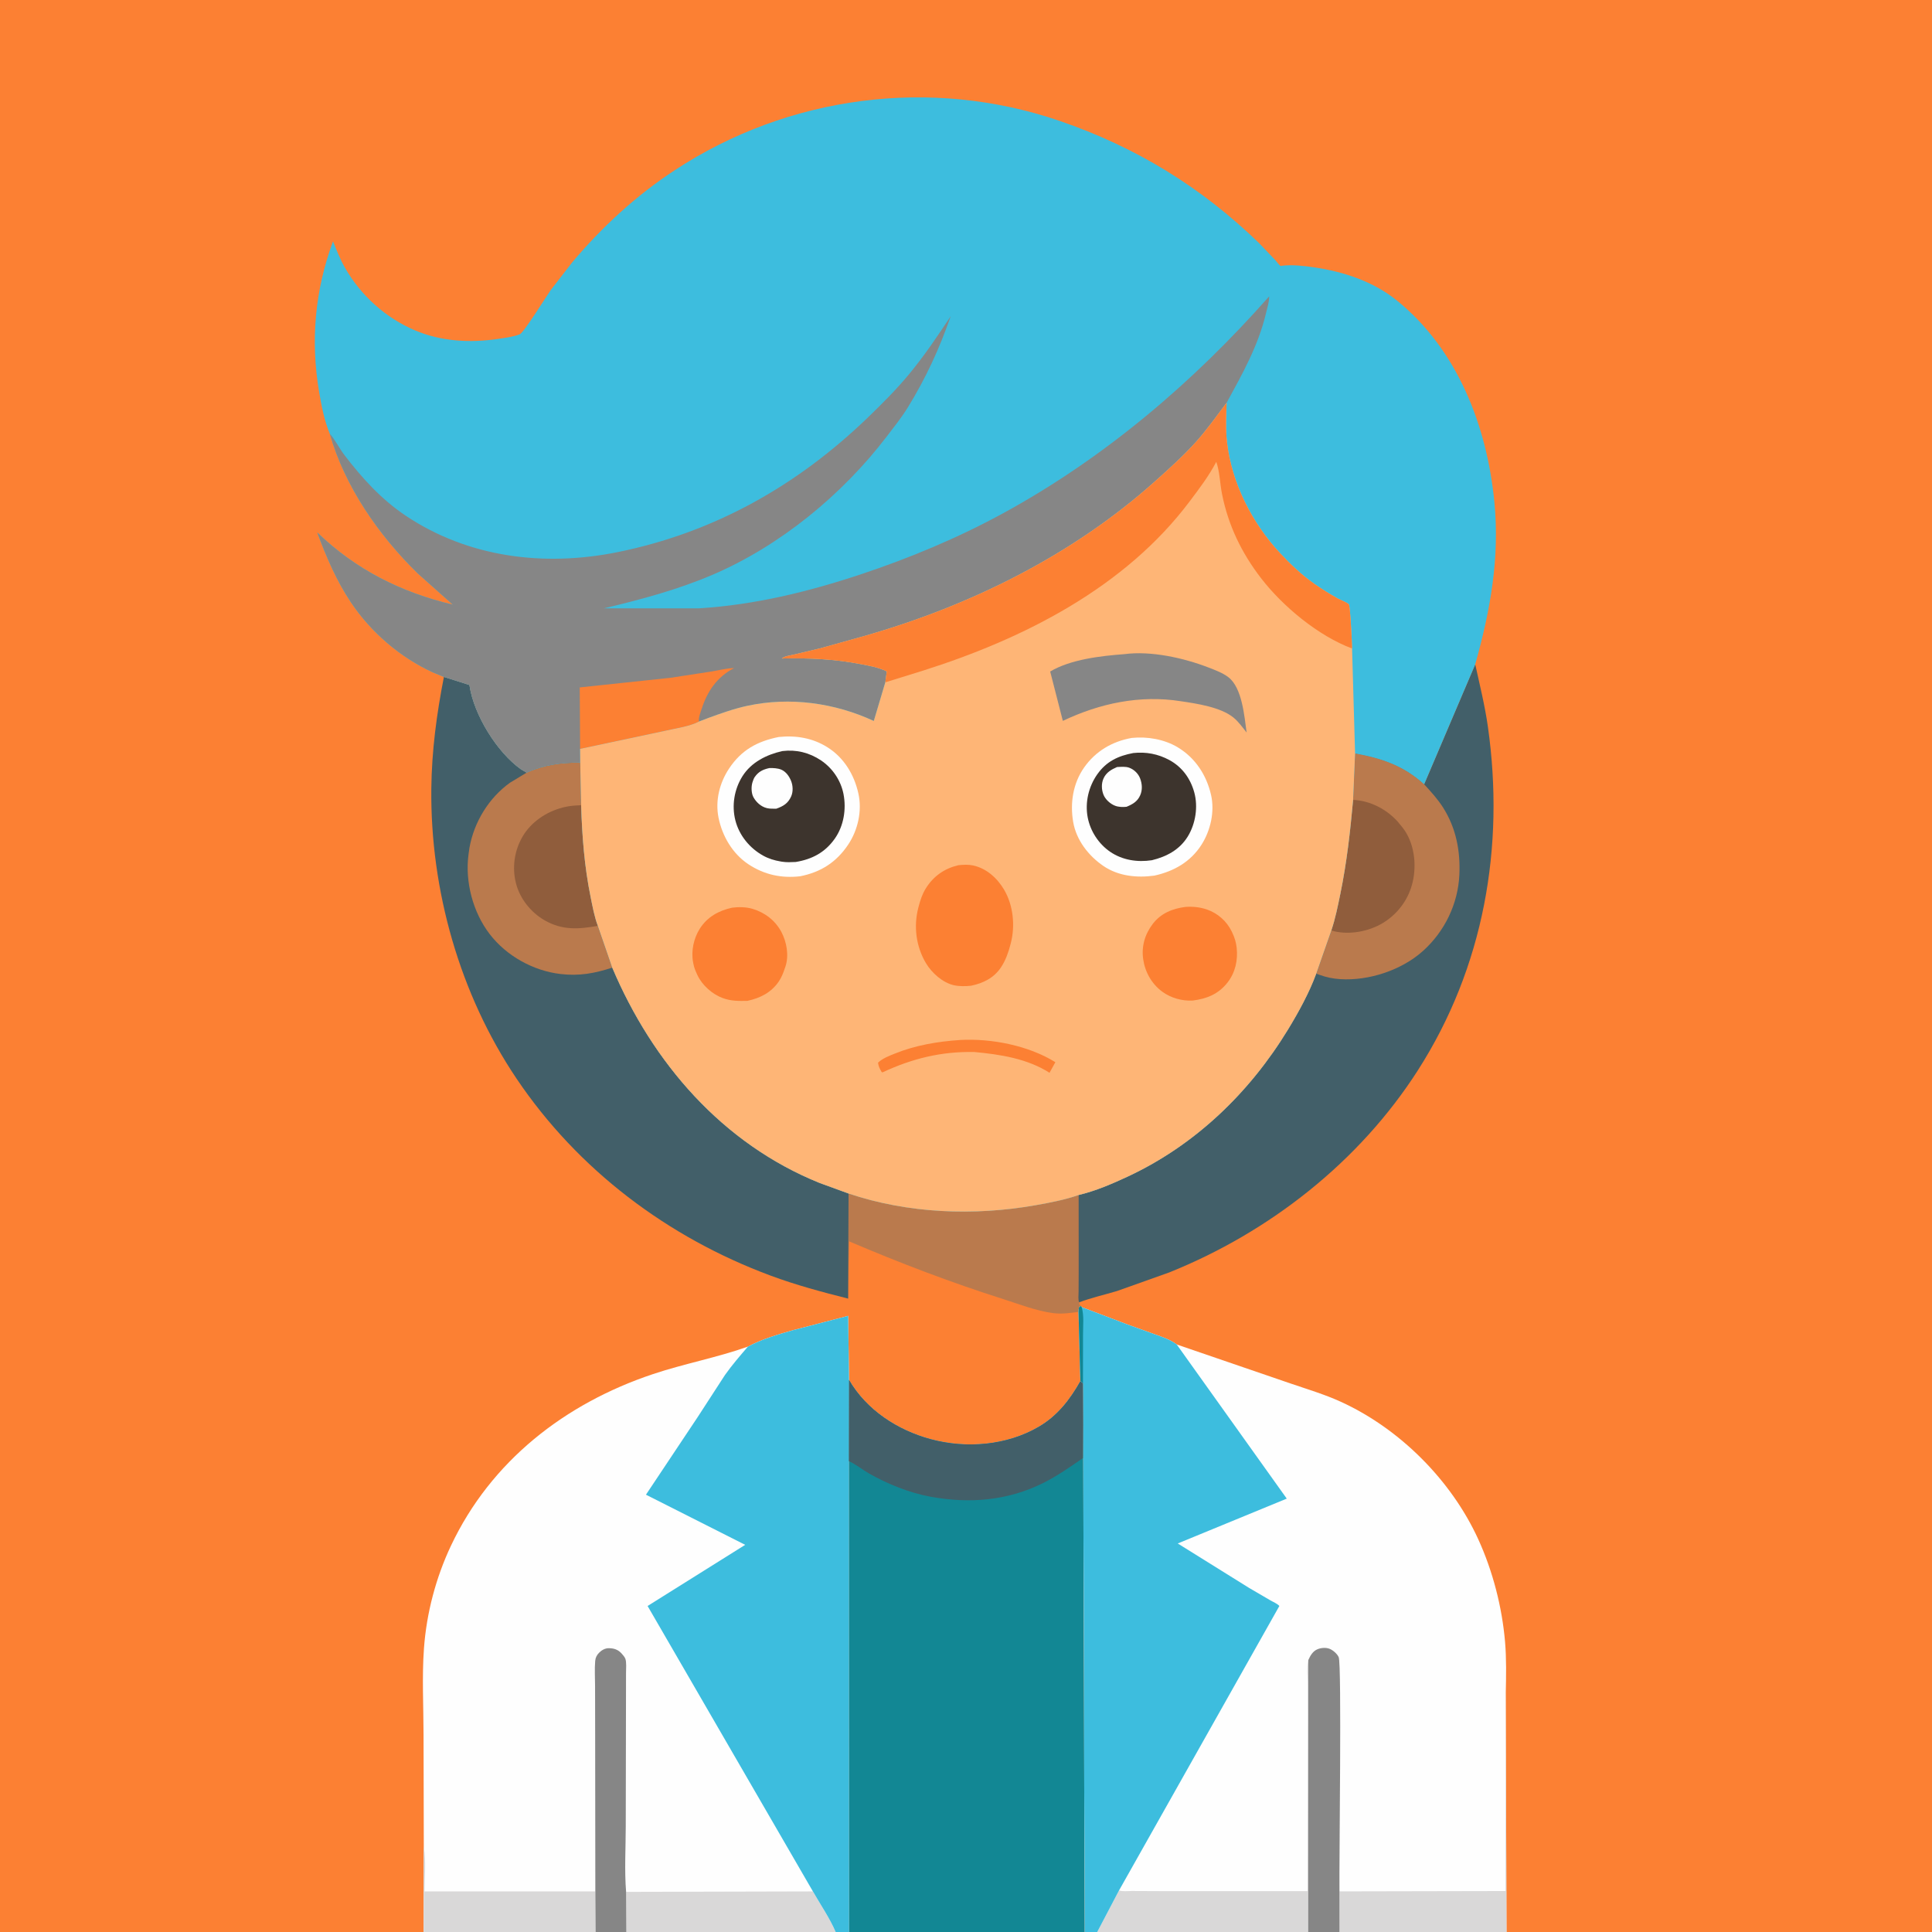
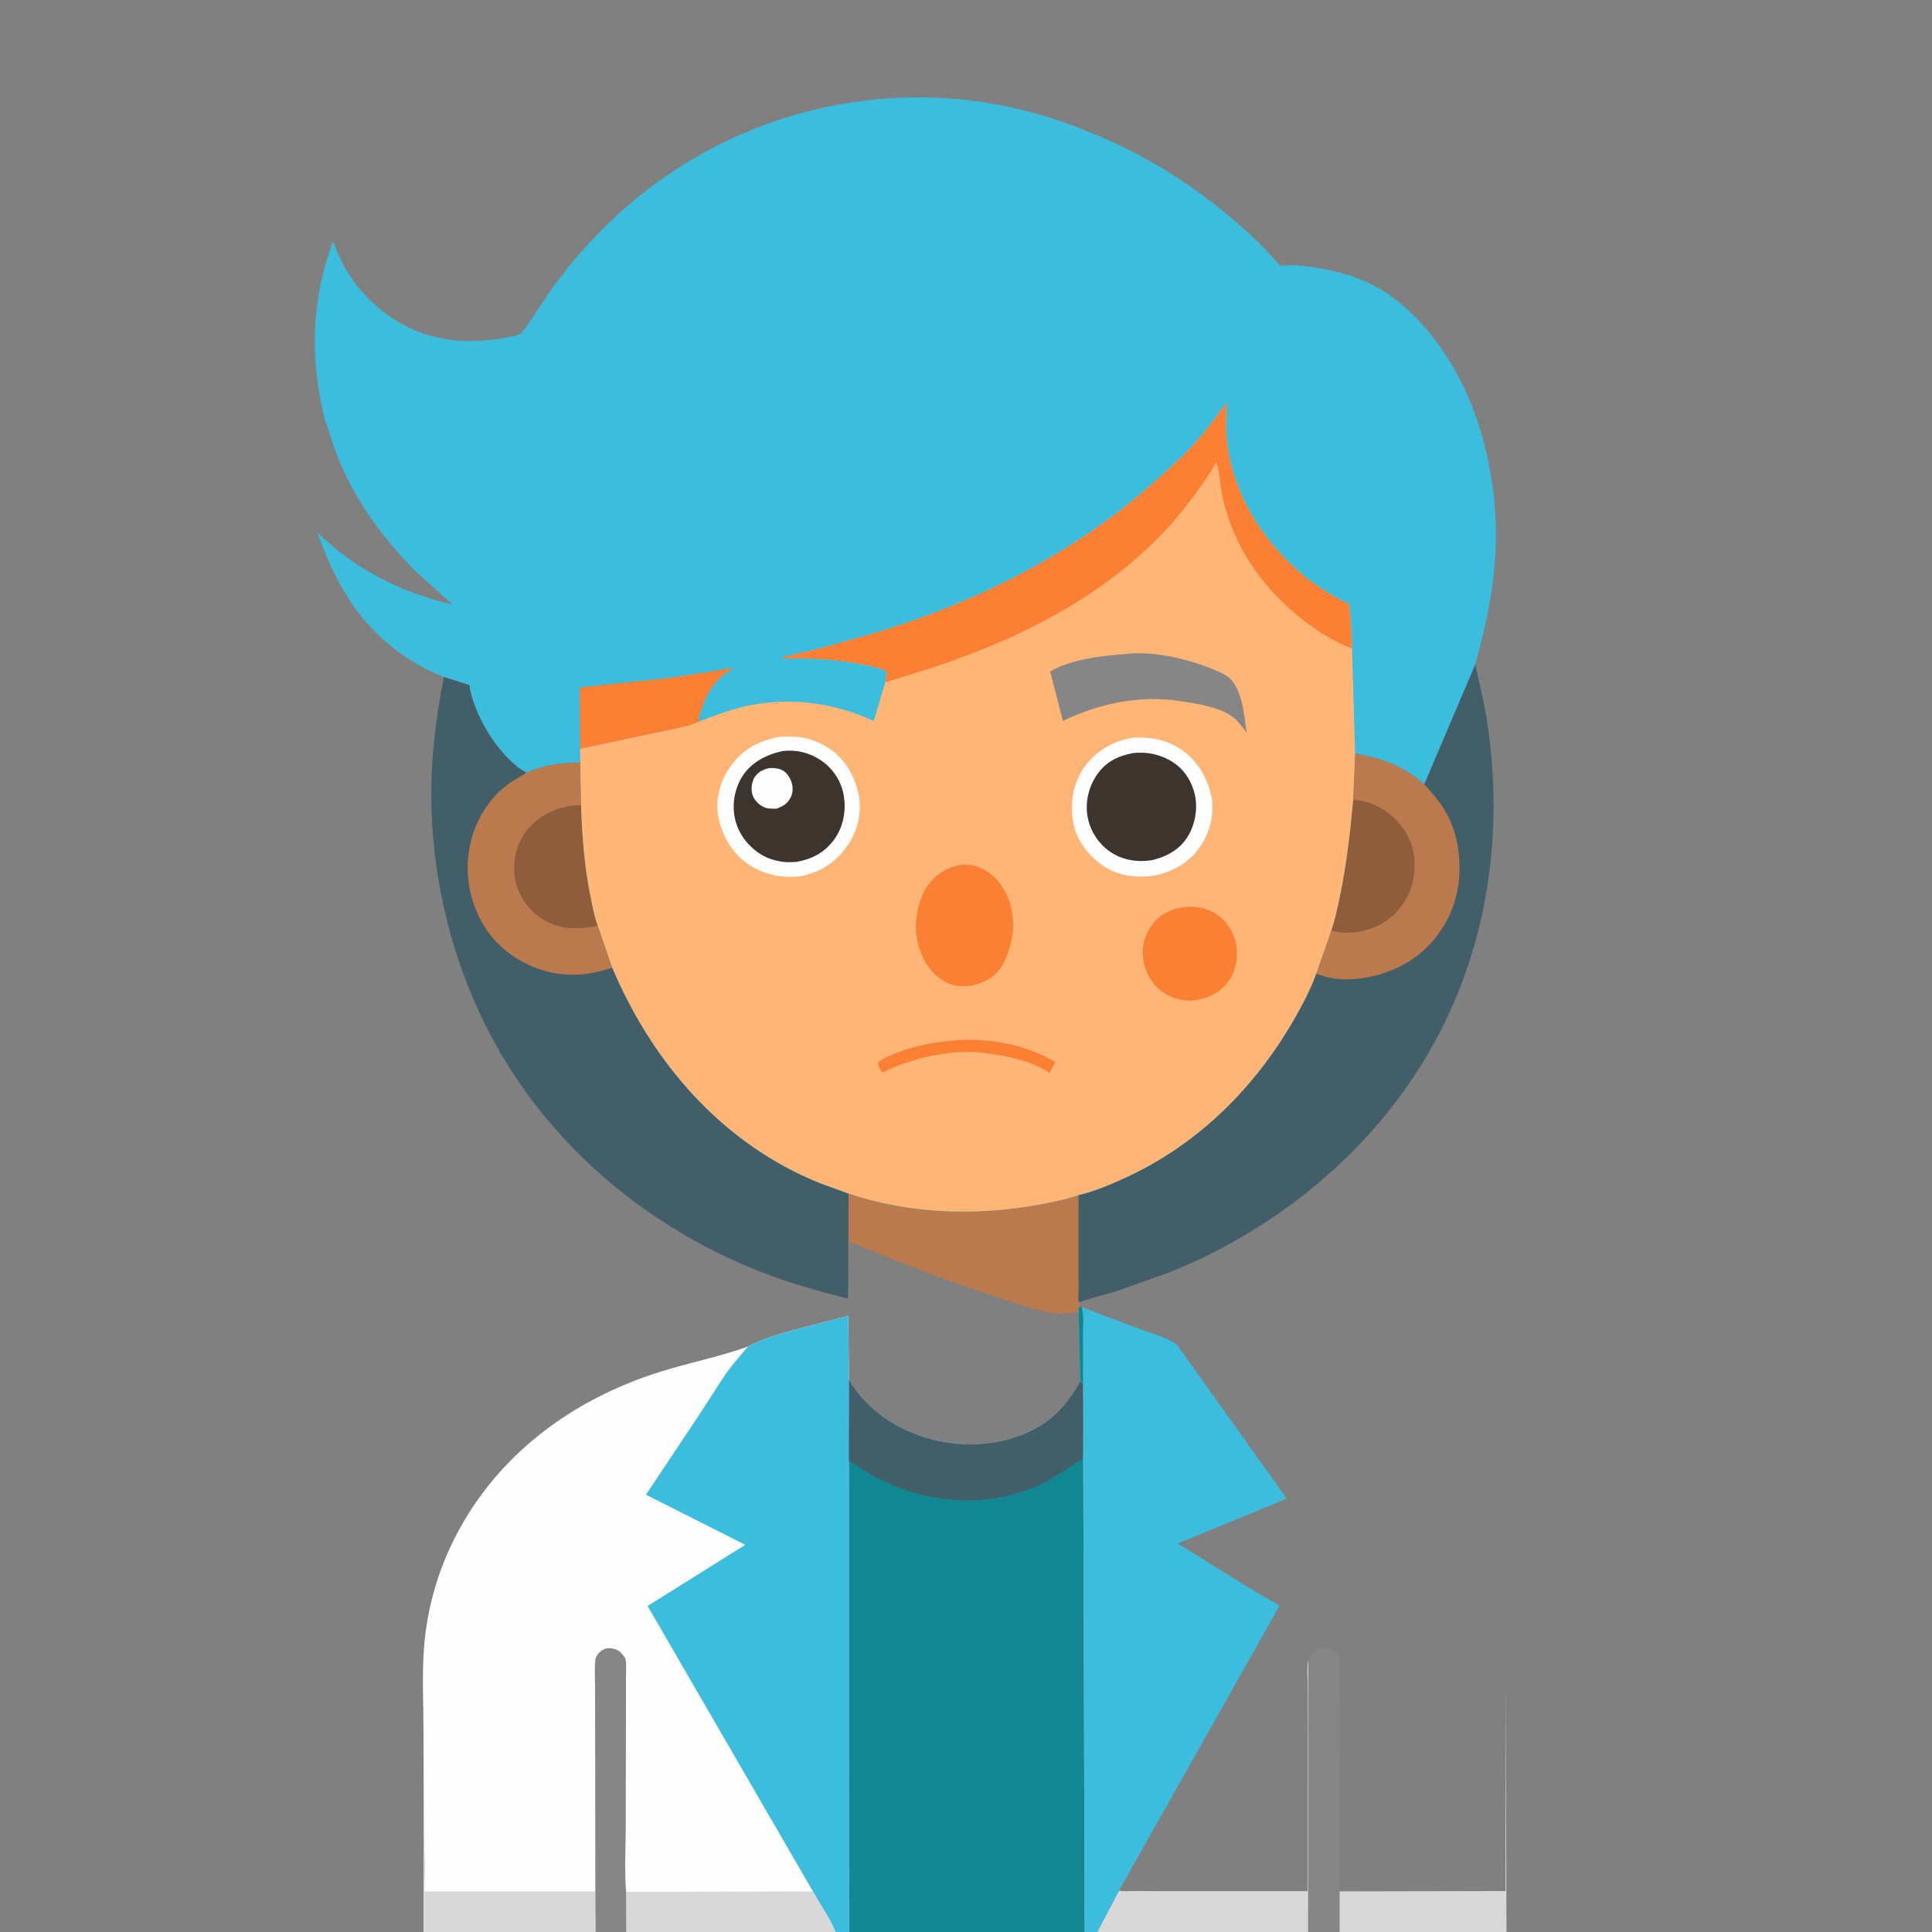
<svg xmlns="http://www.w3.org/2000/svg" version="1.1" style="display: block;" viewBox="0 0 2048 2048" width="1024" height="1024">
  <rect x="0" y="0" width="2048" height="2048" fill="#808080" stroke="none" />
-   <path transform="translate(0,0)" fill="rgb(252,128,51)" d="M 449.034 2048 L -0 2048 L 0 -0 L 2048 0 L 2048 2048 L 1596.94 2048 L 1419.92 2048 L 1386.73 2048 L 1163.1 2048 L 1149.79 2048 L 900.03 2048 L 885.853 2048 L 663.938 2048 L 631.362 2048 L 449.034 2048 z" />
  <path transform="translate(0,0)" fill="rgb(186,122,77)" d="M 899.503 1265.17 C 962.313 1286.4 1032.43 1289.1 1097.49 1277.62 C 1112.67 1274.95 1128.8 1271.89 1143.33 1266.76 L 1143.38 1347.92 L 1143.25 1369.59 C 1143.23 1372.96 1142.61 1377.41 1143.86 1380.57 C 1144.16 1382.85 1144.08 1382.82 1145.79 1384.34 L 1143.67 1385.99 L 1143.28 1390.62 C 1134.02 1391.94 1125.38 1393.15 1116 1391.91 C 1098.41 1389.57 1080.45 1382.49 1063.56 1377.12 C 1007.84 1359.41 953.881 1338.82 900.141 1315.9 L 899.314 1356.33 L 899.191 1357.52 L 899.503 1265.17 z" />
  <path transform="translate(0,0)" fill="rgb(66,95,105)" d="M 1563.8 704.221 C 1568.62 726.16 1574.07 748.069 1577.23 770.333 C 1595.31 897.659 1572.98 1025.29 1503.04 1134.52 C 1440.96 1231.48 1345.87 1306.04 1239.44 1348.83 L 1184.09 1368.54 C 1170.83 1372.54 1156.78 1375.63 1143.86 1380.57 C 1142.61 1377.41 1143.23 1372.96 1143.25 1369.59 L 1143.38 1347.92 L 1143.33 1266.76 C 1161.14 1262.53 1178.79 1254.97 1195.35 1247.25 C 1266.92 1213.86 1324.5 1158.34 1365.34 1091.3 C 1376.53 1072.92 1387.82 1052.38 1395.22 1032.16 L 1411.29 986.229 C 1415.51 973.79 1418.18 960.317 1420.83 947.454 C 1427.63 914.456 1431.28 881.434 1434.35 847.931 L 1436.44 798.673 C 1464.88 803.81 1487.88 811.603 1509.65 831.365 L 1563.8 704.221 z" />
  <path transform="translate(0,0)" fill="rgb(186,122,77)" d="M 1436.44 798.673 C 1464.88 803.81 1487.88 811.603 1509.65 831.365 C 1516.89 839.257 1524.27 847.329 1529.98 856.432 C 1543.49 877.958 1548.09 901.87 1547 927 C 1545.66 958.137 1531.35 987.555 1508.2 1008.25 C 1485.51 1028.53 1450.76 1039.89 1420.6 1037.93 C 1412.92 1037.44 1405.93 1035.97 1398.71 1033.36 L 1395.22 1032.16 L 1411.29 986.229 C 1415.51 973.79 1418.18 960.317 1420.83 947.454 C 1427.63 914.456 1431.28 881.434 1434.35 847.931 L 1436.44 798.673 z" />
  <path transform="translate(0,0)" fill="rgb(144,93,60)" d="M 1434.35 847.931 C 1452.32 848.685 1469.52 857.62 1481.5 870.818 L 1485.8 876.026 L 1486.79 877.267 C 1492.79 884.871 1496.63 894.543 1498.26 904 L 1498.51 905.352 C 1500.13 914.798 1499.68 926.745 1497.23 936 L 1496.84 937.507 C 1492.23 954.903 1480.5 969.908 1465 978.944 C 1450.53 987.378 1430.89 991.079 1414.4 987.209 L 1411.29 986.229 C 1415.51 973.79 1418.18 960.317 1420.83 947.454 C 1427.63 914.456 1431.28 881.434 1434.35 847.931 z" />
  <path transform="translate(0,0)" fill="rgb(66,95,105)" d="M 470.563 717.544 L 497.659 726.13 L 497.793 727.081 C 502.471 757.813 526.658 797.302 552.149 815.399 L 558.305 819.025 C 577.02 810.617 594.822 808.397 615.095 808.32 L 616.027 853.565 C 617.06 886.462 619.478 918.551 626.092 950.891 C 628.134 960.878 630.109 971.95 633.758 981.451 L 649.026 1025.72 C 691.677 1126.42 765.592 1212.31 868.853 1253.98 L 899.503 1265.17 L 899.191 1357.52 L 899.104 1376.59 C 871.429 1369.62 843.648 1362.15 816.879 1352.21 C 707.879 1311.74 612.631 1240.08 547.499 1143.29 C 487.34 1053.9 456.047 943.428 457.218 835.854 C 457.654 795.801 462.886 756.79 470.563 717.544 z" />
  <path transform="translate(0,0)" fill="rgb(186,122,77)" d="M 615.095 808.32 L 616.027 853.565 C 617.06 886.462 619.478 918.551 626.092 950.891 C 628.134 960.878 630.109 971.95 633.758 981.451 L 649.026 1025.72 C 630.231 1031.84 614.093 1034.82 594.149 1032.49 C 565.256 1029.13 536.833 1013.29 519.104 990.204 C 501.245 966.946 492.744 934.532 496.682 905.469 L 496.956 903.5 L 497.645 898.643 C 502.498 871.421 518.178 845.739 540.668 829.66 L 558.305 819.025 C 577.02 810.617 594.822 808.397 615.095 808.32 z" />
  <path transform="translate(0,0)" fill="rgb(144,93,60)" d="M 633.758 981.451 C 613.27 985.025 596.262 986.388 577.342 975.571 C 562.897 967.313 551.286 952.842 547.051 936.715 C 542.617 919.827 545.196 901.671 554.04 886.63 C 563.077 871.263 579.233 860.454 596.312 856.066 L 597.95 855.655 C 603.966 854.106 609.855 853.862 616.027 853.565 C 617.06 886.462 619.478 918.551 626.092 950.891 C 628.134 960.878 630.109 971.95 633.758 981.451 z" />
-   <path transform="translate(0,0)" fill="rgb(254,254,254)" d="M 1143.28 1390.62 L 1143.67 1385.99 L 1145.79 1384.34 L 1146.63 1385.6 L 1195.28 1404.04 L 1223.97 1414.36 C 1232.45 1417.42 1240.04 1419.77 1247.39 1425.21 L 1368.41 1466.68 C 1386.22 1472.79 1404.22 1478.12 1421.38 1485.96 C 1483.78 1514.47 1538.34 1569.04 1566.93 1631.5 C 1582.43 1665.36 1592.25 1703.46 1595.43 1740.5 C 1596.94 1758.21 1596.57 1776.85 1596.19 1794.63 L 1596.94 2048 L 1419.92 2048 L 1386.73 2048 L 1163.1 2048 L 1149.79 2048 L 1148.16 1509.79 L 1147.98 1466.56 L 1145.25 1464.12 L 1143.28 1390.62 z" />
  <path transform="translate(0,0)" fill="rgb(217,216,216)" d="M 1596.19 1794.63 L 1596.94 2048 L 1419.92 2048 L 1419.88 2004.93 L 1595.92 2004.57 L 1596.1 1795.95 L 1596.19 1794.63 z" />
  <path transform="translate(0,0)" fill="rgb(217,216,216)" d="M 1386.89 1759.7 L 1386.73 2048 L 1163.1 2048 L 1186.22 2003.93 C 1189.9 2005.31 1195.67 2004.52 1199.72 2004.54 L 1231.76 2004.68 L 1386.06 2004.67 L 1386.32 1825.76 L 1386.23 1783.91 C 1386.17 1776.91 1385.2 1768.53 1386.49 1761.68 L 1386.89 1759.7 z" />
  <path transform="translate(0,0)" fill="rgb(134,134,134)" d="M 1386.89 1759.7 C 1388.96 1755.04 1391.58 1750.39 1396.51 1748.31 C 1400.24 1746.73 1405.29 1746.28 1409.15 1747.7 C 1412.86 1749.07 1417.46 1753.04 1419.07 1756.66 C 1422.41 1764.17 1419.46 1972.97 1419.88 2004.93 L 1419.92 2048 L 1386.73 2048 L 1386.89 1759.7 z" />
  <path transform="translate(0,0)" fill="rgb(61,189,222)" d="M 1143.28 1390.62 L 1143.67 1385.99 L 1145.79 1384.34 L 1146.63 1385.6 L 1195.28 1404.04 L 1223.97 1414.36 C 1232.45 1417.42 1240.04 1419.77 1247.39 1425.21 L 1364.02 1588.6 L 1248.45 1636.14 L 1324.15 1683.3 L 1346.85 1696.56 C 1349.83 1698.27 1353.92 1699.9 1356.18 1702.4 L 1186.22 2003.93 L 1163.1 2048 L 1149.79 2048 L 1148.16 1509.79 L 1147.98 1466.56 L 1145.25 1464.12 L 1143.28 1390.62 z" />
  <path transform="translate(0,0)" fill="rgb(18,135,148)" d="M 1143.28 1390.62 L 1143.67 1385.99 L 1145.79 1384.34 L 1146.63 1385.6 C 1149.28 1394.45 1148.04 1405.44 1148.05 1414.67 L 1147.98 1466.56 L 1145.25 1464.12 L 1143.28 1390.62 z" />
  <path transform="translate(0,0)" fill="rgb(254,254,254)" d="M 899.082 1394.87 L 900.008 1462.8 C 918.46 1494.68 951.393 1516.06 986.5 1525.55 C 1024.24 1535.76 1067.05 1532.33 1101.11 1512.46 C 1120.97 1500.88 1134.1 1483.83 1145.25 1464.12 L 1147.98 1466.56 L 1148.16 1509.79 L 1149.79 2048 L 900.03 2048 L 885.853 2048 L 663.938 2048 L 631.362 2048 L 449.034 2048 L 449.237 1957.46 L 448.976 1838.98 C 448.95 1808.76 447.226 1777.43 449.414 1747.36 C 452.138 1709.92 462.03 1672.43 478.045 1638.5 C 520.391 1548.77 598.852 1487.86 691.921 1456.69 C 725.193 1445.55 759.775 1439.18 792.825 1427.48 C 807.517 1419.55 824.313 1414.73 840.312 1410.14 L 899.082 1394.87 z" />
  <path transform="translate(0,0)" fill="rgb(217,216,216)" d="M 449.237 1957.46 L 449.395 1958.35 C 451.739 1972.98 450.073 1990.07 450.061 2004.98 L 631.075 2004.98 L 631.362 2048 L 449.034 2048 L 449.237 1957.46 z" />
  <path transform="translate(0,0)" fill="rgb(217,216,216)" d="M 861.721 2004.98 C 869.542 2018.67 879.726 2033.56 885.853 2048 L 663.938 2048 L 663.693 2005.47 L 861.721 2004.98 z" />
  <path transform="translate(0,0)" fill="rgb(134,134,134)" d="M 631.075 2004.98 L 630.892 1839.69 L 630.796 1787.36 C 630.786 1778.63 630.188 1769.43 630.918 1760.75 C 631.224 1757.12 632.602 1754.43 635.173 1751.86 C 637.938 1749.1 641.51 1747.11 645.5 1747.16 C 650.778 1747.22 655.034 1748.62 658.67 1752.49 C 660.038 1753.95 662.249 1756.5 662.923 1758.38 C 664.265 1762.12 663.605 1769.22 663.606 1773.3 L 663.572 1805.62 L 663.321 1936.49 C 663.277 1959.17 661.856 1982.88 663.693 2005.47 L 663.938 2048 L 631.362 2048 L 631.075 2004.98 z" />
  <path transform="translate(0,0)" fill="rgb(61,189,222)" d="M 899.082 1394.87 L 900.008 1462.8 L 899.865 1548.93 L 900.03 2048 L 885.853 2048 C 879.726 2033.56 869.542 2018.67 861.721 2004.98 L 686.474 1702.41 L 789.949 1637.59 L 684.741 1584.44 L 739.581 1502.14 L 768.5 1457.55 C 775.996 1446.98 784.36 1437.27 792.825 1427.48 C 807.517 1419.55 824.313 1414.73 840.312 1410.14 L 899.082 1394.87 z" />
  <path transform="translate(0,0)" fill="rgb(18,135,148)" d="M 900.008 1462.8 C 918.46 1494.68 951.393 1516.06 986.5 1525.55 C 1024.24 1535.76 1067.05 1532.33 1101.11 1512.46 C 1120.97 1500.88 1134.1 1483.83 1145.25 1464.12 L 1147.98 1466.56 L 1148.16 1509.79 L 1149.79 2048 L 900.03 2048 L 899.865 1548.93 L 900.008 1462.8 z" />
  <path transform="translate(0,0)" fill="rgb(66,95,105)" d="M 900.008 1462.8 C 918.46 1494.68 951.393 1516.06 986.5 1525.55 C 1024.24 1535.76 1067.05 1532.33 1101.11 1512.46 C 1120.97 1500.88 1134.1 1483.83 1145.25 1464.12 L 1147.98 1466.56 L 1148.16 1509.79 L 1147.91 1545.65 C 1134.38 1555.02 1120.76 1564.59 1106 1571.97 C 1068.24 1590.84 1027.99 1594.1 986.901 1586.67 C 964.203 1582.57 940.795 1573.14 920.815 1561.71 C 913.912 1557.75 907.039 1552.02 899.865 1548.93 L 900.008 1462.8 z" />
  <path transform="translate(0,0)" fill="rgb(61,189,222)" d="M 349.594 459.77 C 343.828 445.841 340.932 431.007 338.403 416.211 C 329.005 361.217 333.743 308.103 353.006 255.831 C 356.831 265.307 360.579 274.894 365.654 283.787 C 382.451 313.217 408.647 336.893 439.838 350.166 C 467.912 362.113 498.548 363.645 528.425 359.198 C 535.577 358.133 544.184 357.06 550.939 354.382 C 555.29 352.656 579.792 313.09 583.659 307.679 L 606.288 278.44 C 637.904 240.738 674.31 207.266 715.505 180.27 C 835.96 101.335 986.764 81.394 1123.21 128.144 C 1204.1 155.859 1273 198.081 1334.41 257.442 L 1352.02 275.878 C 1353.13 277.093 1356.14 281.262 1357.42 281.864 C 1357.85 282.068 1358.37 281.744 1358.84 281.689 C 1369.93 280.406 1382.09 281.801 1393.1 283.414 C 1424.39 287.998 1455.87 298.405 1480.76 318.532 C 1544.84 370.353 1576.19 451.35 1584.07 531.765 C 1589.93 591.492 1579.83 647.099 1563.8 704.221 L 1509.65 831.365 C 1487.88 811.603 1464.88 803.81 1436.44 798.673 L 1434.35 847.931 C 1431.28 881.434 1427.63 914.456 1420.83 947.454 C 1418.18 960.317 1415.51 973.79 1411.29 986.229 L 1395.22 1032.16 C 1387.82 1052.38 1376.53 1072.92 1365.34 1091.3 C 1324.5 1158.34 1266.92 1213.86 1195.35 1247.25 C 1178.79 1254.97 1161.14 1262.53 1143.33 1266.76 C 1128.8 1271.89 1112.67 1274.95 1097.49 1277.62 C 1032.43 1289.1 962.313 1286.4 899.503 1265.17 L 868.853 1253.98 C 765.592 1212.31 691.677 1126.42 649.026 1025.72 L 633.758 981.451 C 630.109 971.95 628.134 960.878 626.092 950.891 C 619.478 918.551 617.06 886.462 616.027 853.565 L 615.095 808.32 C 594.822 808.397 577.02 810.617 558.305 819.025 L 552.149 815.399 C 526.658 797.302 502.471 757.813 497.793 727.081 L 497.659 726.13 L 470.563 717.544 L 459 712.785 C 424.139 696.757 393.41 670.352 372.04 638.5 C 356.696 615.63 345.859 590.224 336.34 564.496 C 377.124 603.876 425.181 628.026 480.094 640.994 L 442.831 607.806 C 401.4 567.284 365.638 515.847 349.594 459.77 z" />
-   <path transform="translate(0,0)" fill="rgb(134,134,134)" d="M 349.594 459.77 C 355.667 466.73 359.597 475.19 365.198 482.5 C 383.989 507.027 404.346 529.461 430.161 546.718 C 496.692 591.193 577.132 601.006 654.764 585.264 C 757.18 564.496 845.267 514.754 920.222 442.331 C 935.294 427.767 950.173 412.907 963.559 396.756 C 979.944 376.985 993.664 356.507 1007.8 335.186 C 995.764 369.741 981.424 400.918 962.188 432.111 C 955.598 442.798 947.631 452.693 940.022 462.665 C 892.824 524.521 826.676 578.861 754.841 609.5 C 717.626 625.373 679.329 635.498 640.13 644.881 L 741.087 644.847 C 799.644 641.22 856.488 627.421 912.003 608.976 C 964.244 591.618 1015.31 570.318 1063.66 543.912 C 1170.59 485.511 1265 405.29 1345.39 314.119 C 1345.45 319.802 1343.34 326.435 1342.02 331.991 C 1333.78 366.643 1317.09 396.099 1300.24 427.051 C 1289.33 441.415 1279.02 456.11 1266.87 469.5 C 1253.54 484.186 1238.8 497.372 1224.03 510.567 C 1136.61 588.672 1028.58 642.139 916.235 674.202 L 869.301 687.305 L 841 694.018 C 837.094 694.942 831.887 695.472 828.72 698.022 C 857.256 697.346 884.601 698.579 912.669 704.037 C 921.774 705.808 931.717 707.479 940.034 711.746 L 938.462 723.303 L 926.267 764.252 C 884.753 745.037 837.519 738.513 792.554 748.109 C 778.464 751.116 764.372 756.124 750.852 761.073 L 740.984 764.851 C 731.152 770.111 716.649 771.958 705.719 774.549 L 614.956 793.838 L 615.095 808.32 C 594.822 808.397 577.02 810.617 558.305 819.025 L 552.149 815.399 C 526.658 797.302 502.471 757.813 497.793 727.081 L 497.659 726.13 L 470.563 717.544 L 459 712.785 C 424.139 696.757 393.41 670.352 372.04 638.5 C 356.696 615.63 345.859 590.224 336.34 564.496 C 377.124 603.876 425.181 628.026 480.094 640.994 L 442.831 607.806 C 401.4 567.284 365.638 515.847 349.594 459.77 z" />
  <path transform="translate(0,0)" fill="rgb(252,128,51)" d="M 614.956 793.838 L 614.545 728.691 L 710.584 718.512 L 754.561 711.772 C 762.235 710.514 770.4 708.274 778.149 708.234 C 760.373 717.344 749.79 732.631 743.818 751.406 C 742.58 755.297 740.198 760.81 740.984 764.851 C 731.152 770.111 716.649 771.958 705.719 774.549 L 614.956 793.838 z" />
  <path transform="translate(0,0)" fill="rgb(254,181,118)" d="M 1300.24 427.051 C 1299.7 440.959 1299.08 454.788 1300.64 468.661 C 1305.51 511.965 1327.23 554.502 1356.76 586.225 C 1367.69 597.958 1379.58 609.231 1392.68 618.523 C 1400.84 624.309 1409.47 629.62 1418.19 634.513 C 1420.72 635.932 1428.23 638.755 1429.79 640.629 C 1431.34 642.483 1433.18 682.506 1433.24 687.435 L 1436.44 798.673 L 1434.35 847.931 C 1431.28 881.434 1427.63 914.456 1420.83 947.454 C 1418.18 960.317 1415.51 973.79 1411.29 986.229 L 1395.22 1032.16 C 1387.82 1052.38 1376.53 1072.92 1365.34 1091.3 C 1324.5 1158.34 1266.92 1213.86 1195.35 1247.25 C 1178.79 1254.97 1161.14 1262.53 1143.33 1266.76 C 1128.8 1271.89 1112.67 1274.95 1097.49 1277.62 C 1032.43 1289.1 962.313 1286.4 899.503 1265.17 L 868.853 1253.98 C 765.592 1212.31 691.677 1126.42 649.026 1025.72 L 633.758 981.451 C 630.109 971.95 628.134 960.878 626.092 950.891 C 619.478 918.551 617.06 886.462 616.027 853.565 L 615.095 808.32 L 614.956 793.838 L 705.719 774.549 C 716.649 771.958 731.152 770.111 740.984 764.851 L 750.852 761.073 C 764.372 756.124 778.464 751.116 792.554 748.109 C 837.519 738.513 884.753 745.037 926.267 764.252 L 938.462 723.303 L 940.034 711.746 C 931.717 707.479 921.774 705.808 912.669 704.037 C 884.601 698.579 857.256 697.346 828.72 698.022 C 831.887 695.472 837.094 694.942 841 694.018 L 869.301 687.305 L 916.235 674.202 C 1028.58 642.139 1136.61 588.672 1224.03 510.567 C 1238.8 497.372 1253.54 484.186 1266.87 469.5 C 1279.02 456.11 1289.33 441.415 1300.24 427.051 z" />
  <path transform="translate(0,0)" fill="rgb(252,128,51)" d="M 1017.93 1102.42 C 1050.98 1100.6 1090.45 1108.34 1118.72 1125.96 L 1112.53 1137.2 C 1088.95 1122.12 1060.14 1117.71 1032.87 1115.17 C 998.034 1114.43 966.844 1122.08 935.425 1136.8 L 934.5 1136.27 C 932.599 1132.9 931.19 1130.37 930.743 1126.5 C 935.513 1121.91 942.324 1119.37 948.399 1116.91 C 970.629 1107.92 994.144 1104 1017.93 1102.42 z" />
  <path transform="translate(0,0)" fill="rgb(252,128,51)" d="M 1256.79 961.355 C 1264.41 960.832 1272.24 961.614 1279.5 964.143 C 1290.86 968.102 1300.36 976.481 1305.62 987.313 L 1306.3 988.76 C 1308.73 993.79 1310.32 998.997 1310.92 1004.58 C 1312.35 1017.83 1309.52 1030.92 1301.2 1041.55 C 1291.61 1053.8 1279.22 1058.77 1264.26 1060.62 C 1252.98 1061.24 1241.09 1057.89 1232 1051.19 C 1220.84 1042.96 1213.74 1030.36 1211.81 1016.7 C 1209.87 1003.03 1213.68 990.187 1222.07 979.265 C 1230.76 967.956 1243.1 963.079 1256.79 961.355 z" />
-   <path transform="translate(0,0)" fill="rgb(252,128,51)" d="M 775.894 962.216 C 782.904 961.282 790.795 961.389 797.614 963.388 C 810.718 967.229 821.822 975.75 828.271 987.869 C 833.96 998.56 836.481 1012.79 832.613 1024.55 L 832.108 1026 C 830.472 1030.87 828.604 1035.85 825.72 1040.15 C 817.711 1052.09 805.917 1058.01 792.266 1060.96 C 782.921 1061.11 774.922 1061.25 766 1057.95 C 755.018 1053.9 744.264 1044.33 739.307 1033.67 L 738.669 1032.27 C 736.965 1028.64 735.752 1025.51 734.999 1021.54 L 734.718 1020 C 732.453 1008.25 735.342 994.657 741.746 984.565 C 749.726 971.987 761.714 965.395 775.894 962.216 z" />
  <path transform="translate(0,0)" fill="rgb(134,134,134)" d="M 1191.72 693.429 C 1220.02 689.676 1254.55 697.384 1280.88 707.509 C 1287.85 710.192 1296.1 713.248 1302.08 717.822 C 1316.8 729.088 1319.07 759.336 1321.47 776.483 C 1317.12 771.028 1312.7 764.77 1307.24 760.41 C 1293.67 749.585 1268.8 745.858 1251.87 743.346 C 1208.46 736.457 1165.88 745.514 1126.65 764.162 L 1113.24 711.848 C 1134.93 698.912 1166.98 695.287 1191.72 693.429 z" />
  <path transform="translate(0,0)" fill="rgb(252,128,51)" d="M 1015.96 917.149 C 1020.98 916.626 1026.52 916.347 1031.5 917.418 C 1045.69 920.467 1057 930.727 1064.25 942.896 C 1074.09 959.405 1076.28 981.121 1071.54 999.615 L 1071.04 1001.5 C 1068.9 1009.82 1066 1017.9 1061.27 1025.14 C 1053.8 1036.62 1042.35 1042.2 1029.37 1044.92 C 1023.83 1045.54 1016.8 1045.63 1011.33 1044.42 C 999.216 1041.74 987.681 1031.3 981.462 1020.85 C 971.065 1003.37 968.331 982.025 973.427 962.346 L 973.921 960.5 C 975.621 954.021 977.746 947.611 981.303 941.886 C 989.466 928.751 1001.04 920.659 1015.96 917.149 z" />
  <path transform="translate(0,0)" fill="rgb(254,254,254)" d="M 1199.65 782.253 C 1216.01 780.512 1234.29 783.645 1248.46 792.19 C 1267.13 803.441 1278.93 821.642 1283.75 842.582 C 1287.8 860.184 1283.28 880.242 1273.73 895.306 C 1262.16 913.55 1244.43 923.602 1223.77 928.176 C 1205.16 930.753 1185.45 928.762 1169.62 917.945 C 1153.79 907.131 1140.91 890.491 1137.61 871.301 C 1134.16 851.286 1137.44 830.315 1149.24 813.529 C 1161.38 796.251 1179.08 785.896 1199.65 782.253 z" />
  <path transform="translate(0,0)" fill="rgb(61,52,45)" d="M 1201.31 798.242 C 1214.83 796.819 1227.59 799.18 1239.59 805.693 C 1253.1 813.02 1261.89 825.222 1265.95 839.852 C 1270.19 855.121 1267.37 873.189 1259.16 886.613 C 1250.53 900.721 1236.65 908.091 1221.02 911.876 C 1205.69 914.209 1189.83 911.809 1176.88 902.972 C 1164.64 894.625 1155.8 881.081 1153.01 866.522 C 1149.98 850.696 1153.93 833.881 1163.21 820.724 C 1172.81 807.125 1185.35 801.236 1201.31 798.242 z" />
-   <path transform="translate(0,0)" fill="rgb(254,254,254)" d="M 1184.11 813.091 C 1188.22 812.898 1193.07 812.368 1197 813.804 C 1202.13 815.676 1206.62 820.029 1208.56 825.143 C 1210.79 831.016 1211.19 837.398 1208.58 843.214 C 1205.65 849.71 1200.51 852.621 1194.18 855.227 C 1190.28 855.682 1185.65 855.525 1181.97 854.094 C 1176.91 852.126 1171.76 847.515 1169.74 842.42 C 1167.58 837.007 1167.37 830.544 1169.78 825.187 C 1172.63 818.848 1178.05 815.693 1184.11 813.091 z" />
  <path transform="translate(0,0)" fill="rgb(254,254,254)" d="M 825.497 781.238 C 843.827 779.327 861.563 782.282 877.295 792.237 C 894.778 803.3 905.541 821.295 909.947 841.224 C 913.988 859.509 909.47 879.758 899.177 895.211 C 886.676 913.981 870.135 924.558 848.181 928.883 C 828.408 931.154 810.224 927.264 793.523 916.261 C 776.625 905.128 765.649 886.431 761.672 866.796 C 758.019 848.762 762.765 829.845 772.86 814.665 C 785.933 795.008 802.746 785.813 825.497 781.238 z" />
  <path transform="translate(0,0)" fill="rgb(61,52,45)" d="M 829.374 796.164 C 844.097 794.356 858.012 797.807 870.325 806.071 C 882.508 814.248 891.354 827.32 894.151 841.731 C 897.273 857.818 894.401 875.581 884.857 889.091 C 874.586 903.629 860.864 910.891 843.451 913.739 C 838.563 913.957 833.811 914.219 828.951 913.436 L 827.5 913.186 C 820.864 912.09 814.723 910.221 808.844 906.944 C 794.652 899.036 783.584 885.531 779.531 869.662 C 775.493 853.848 778.356 836.546 787.057 822.787 C 796.452 807.931 812.73 799.869 829.374 796.164 z" />
  <path transform="translate(0,0)" fill="rgb(254,254,254)" d="M 815.538 814.178 C 819.509 814.061 824.462 814.285 828.152 815.844 C 833.16 817.959 836.673 822.987 838.612 827.887 C 840.591 832.889 840.872 839.249 838.664 844.223 C 835.394 851.589 830.315 854.638 822.948 857.244 C 819.634 857.261 816.001 857.427 812.774 856.603 C 806.695 855.051 801.76 850.557 798.722 845.184 C 796.402 841.082 796.2 834.038 797.567 829.532 L 797.913 828.5 C 798.493 826.74 799.082 825.031 800.165 823.5 C 804.213 817.78 808.953 815.64 815.538 814.178 z" />
  <path transform="translate(0,0)" fill="rgb(252,128,51)" d="M 1300.24 427.051 C 1299.7 440.959 1299.08 454.788 1300.64 468.661 C 1305.51 511.965 1327.23 554.502 1356.76 586.225 C 1367.69 597.958 1379.58 609.231 1392.68 618.523 C 1400.84 624.309 1409.47 629.62 1418.19 634.513 C 1420.72 635.932 1428.23 638.755 1429.79 640.629 C 1431.34 642.483 1433.18 682.506 1433.24 687.435 C 1397.6 674.142 1359.95 642.97 1336.84 613 C 1316.08 586.074 1301.96 556.852 1295.34 523.408 C 1293.22 512.683 1292.92 499.637 1289.29 489.557 C 1281.54 504.522 1271.17 518.06 1261.08 531.5 C 1192.53 622.754 1085.51 676.951 978.986 710.721 L 938.462 723.303 L 940.034 711.746 C 931.717 707.479 921.774 705.808 912.669 704.037 C 884.601 698.579 857.256 697.346 828.72 698.022 C 831.887 695.472 837.094 694.942 841 694.018 L 869.301 687.305 L 916.235 674.202 C 1028.58 642.139 1136.61 588.672 1224.03 510.567 C 1238.8 497.372 1253.54 484.186 1266.87 469.5 C 1279.02 456.11 1289.33 441.415 1300.24 427.051 z" />
</svg>